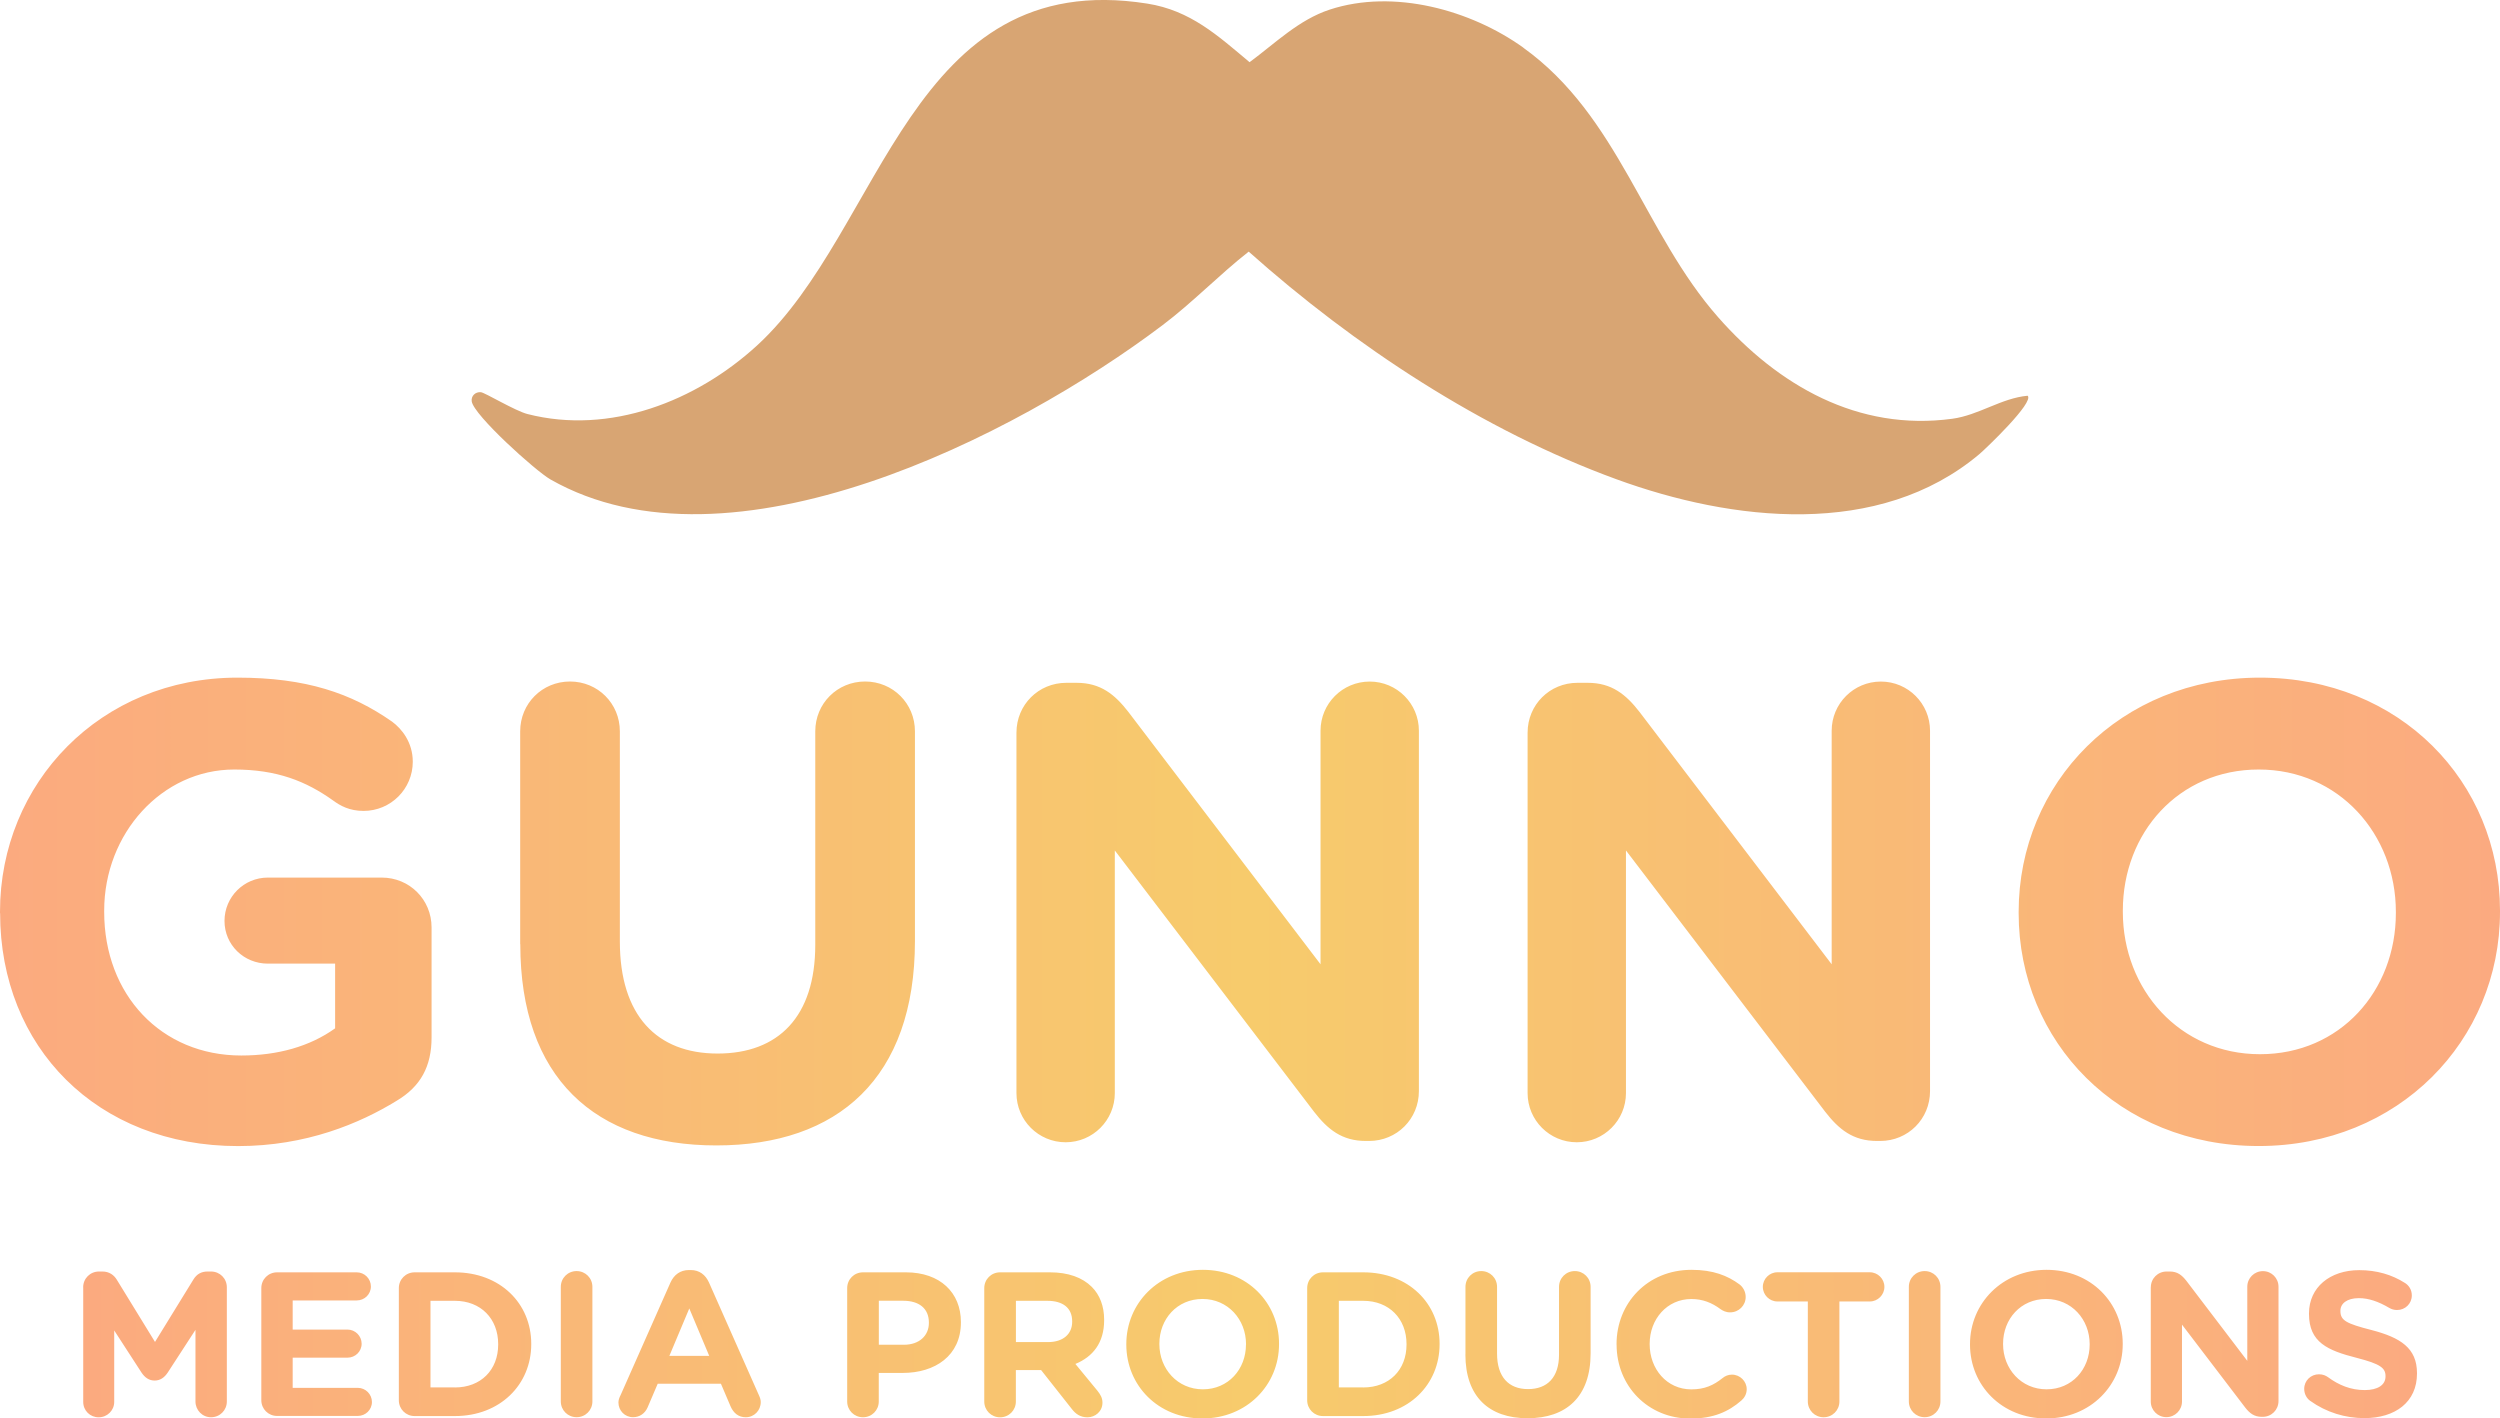
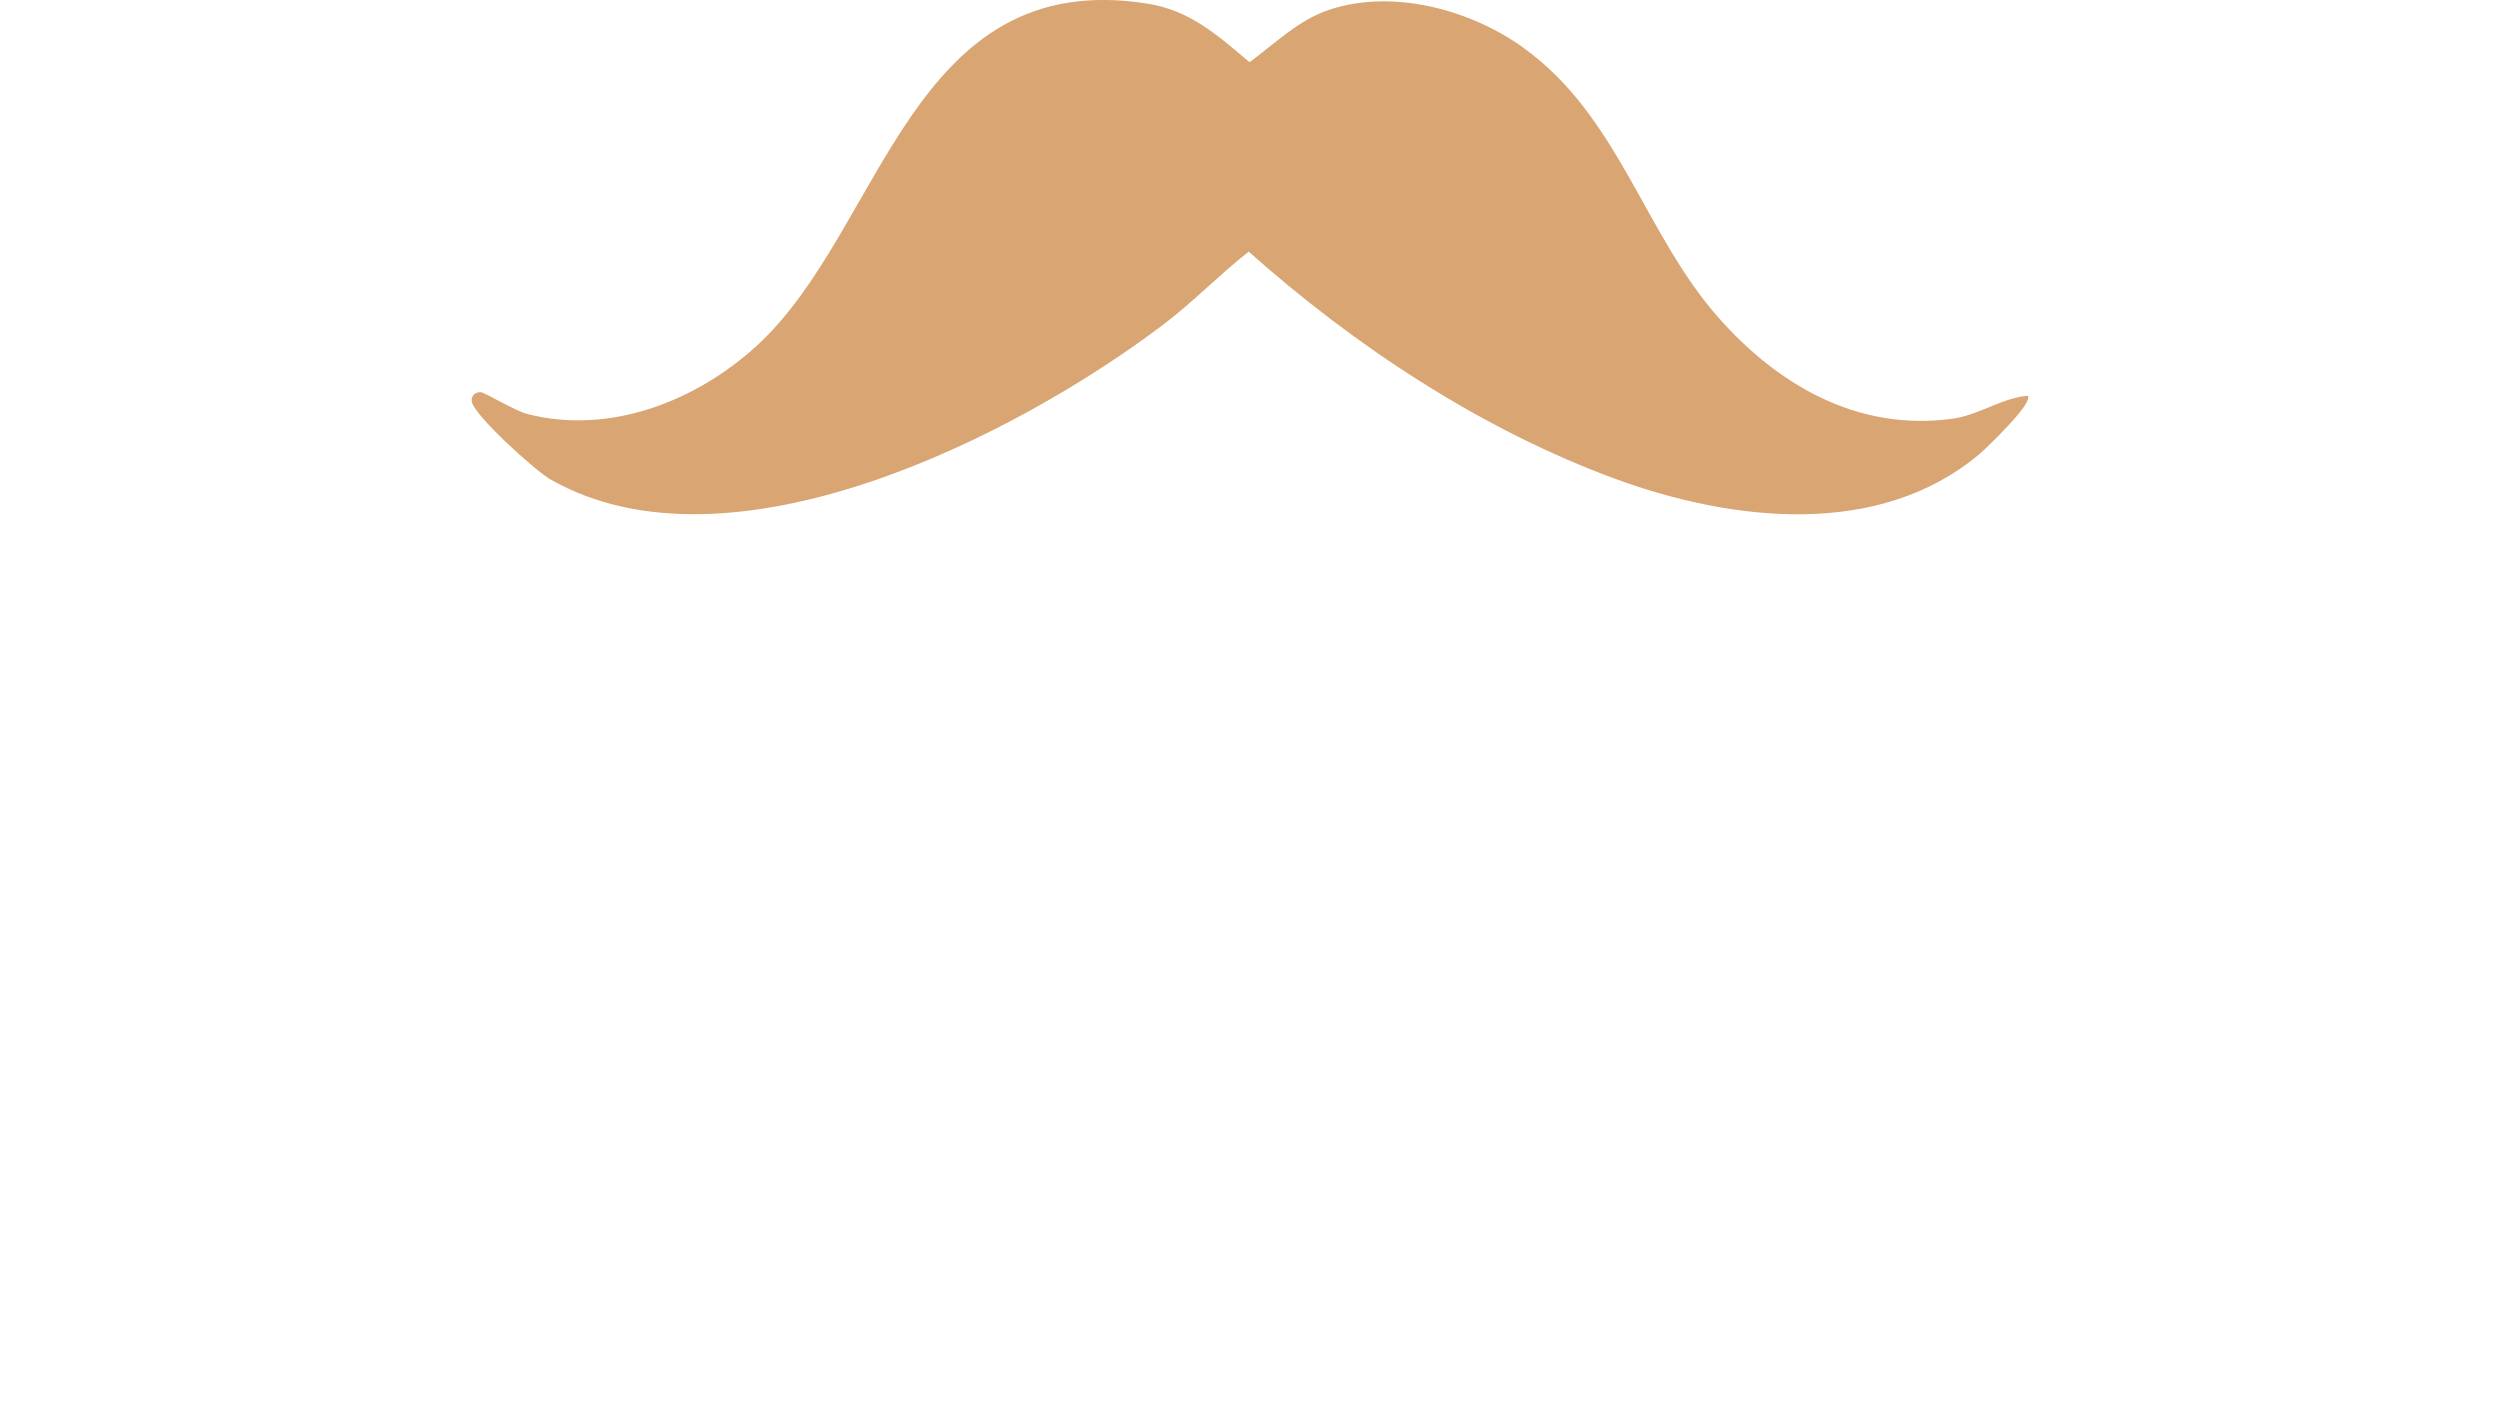
<svg xmlns="http://www.w3.org/2000/svg" xmlns:xlink="http://www.w3.org/1999/xlink" id="Layer_2" data-name="Layer 2" viewBox="0 0 459.02 260.44">
  <defs>
    <style>
      .cls-1 {
        fill: url(#linear-gradient-2);
      }

      .cls-2 {
        fill: #d8a573;
      }

      .cls-3 {
        fill: url(#linear-gradient);
      }
    </style>
    <linearGradient id="linear-gradient" x1="0" y1="167.42" x2="459.02" y2="167.42" gradientUnits="userSpaceOnUse">
      <stop offset="0" stop-color="#fbaa7f" />
      <stop offset=".5" stop-color="#f7cb6c" />
      <stop offset="1" stop-color="#fbaa80" />
    </linearGradient>
    <linearGradient id="linear-gradient-2" x1="15.27" y1="246.8" x2="443.76" y2="246.8" xlink:href="#linear-gradient" />
  </defs>
  <g id="Layer_1-2" data-name="Layer 1">
    <g>
      <path class="cls-2" d="M279.69,8.76c17.51,12.57,22.16,34.03,35.77,49.48,11.02,12.52,25.67,20.99,42.98,18.65,4.89-.66,9.01-3.79,13.85-4.23,1.27,1.18-7.66,9.7-8.85,10.71-18.47,15.55-45.4,12.38-66.66,4.62-24.62-8.99-48.05-24.45-67.51-41.79-5.44,4.27-10.26,9.31-15.8,13.49-27.13,20.5-79.46,47.1-112.4,28.34-2.75-1.57-14.1-11.81-14.46-14.34-.14-.99.67-1.77,1.68-1.68.75.07,6.28,3.43,8.56,4.01,15.13,3.88,30.99-2.37,42.13-12.57C162.22,42.16,167.1-6.22,210.64.66c7.94,1.25,12.95,5.87,18.79,10.76,4.7-3.46,9.02-7.79,14.73-9.66,11.74-3.85,25.89.07,35.54,6.99Z" />
-       <path class="cls-3" d="M0,167.66v-.24c0-23.64,18.41-43,43.6-43,12.59,0,20.91,2.85,28.39,8.08,1.78,1.31,3.8,3.8,3.8,7.36,0,4.99-4.04,9.03-9.03,9.03-2.61,0-4.28-.95-5.58-1.9-4.99-3.56-10.33-5.7-18.17-5.7-13.3,0-23.88,11.76-23.88,25.9v.24c0,15.21,10.45,26.37,25.18,26.37,6.65,0,12.59-1.66,17.22-4.99v-11.88h-12.35c-4.4,0-7.96-3.44-7.96-7.84s3.56-7.96,7.96-7.96h20.91c5.11,0,9.15,4.04,9.15,9.15v20.19c0,5.35-2.02,9.03-6.41,11.64-6.77,4.16-16.63,8.32-29.1,8.32-25.9,0-43.71-18.17-43.71-42.76ZM95.51,173.36v-39.08c0-5.11,4.04-9.15,9.15-9.15s9.15,4.04,9.15,9.15v38.61c0,13.54,6.77,20.55,17.94,20.55s17.94-6.77,17.94-19.96v-39.2c0-5.11,4.04-9.15,9.15-9.15s9.15,4.04,9.15,9.15v38.49c0,25.18-14.14,37.54-36.47,37.54s-35.99-12.47-35.99-36.94ZM186.63,134.52c0-5.11,4.04-9.15,9.15-9.15h1.9c4.4,0,7.01,2.14,9.5,5.35l35.28,46.33v-42.88c0-4.99,4.04-9.03,9.03-9.03s9.03,4.04,9.03,9.03v66.17c0,5.11-4.04,9.15-9.15,9.15h-.59c-4.4,0-7.01-2.14-9.5-5.35l-36.59-47.99v44.55c0,4.99-4.04,9.03-9.03,9.03s-9.03-4.04-9.03-9.03v-66.17ZM280.48,134.52c0-5.11,4.04-9.15,9.15-9.15h1.9c4.39,0,7.01,2.14,9.5,5.35l35.28,46.33v-42.88c0-4.99,4.04-9.03,9.03-9.03s9.03,4.04,9.03,9.03v66.17c0,5.11-4.04,9.15-9.15,9.15h-.59c-4.4,0-7.01-2.14-9.5-5.35l-36.59-47.99v44.55c0,4.99-4.04,9.03-9.03,9.03s-9.03-4.04-9.03-9.03v-66.17ZM370.64,167.66v-.24c0-23.64,18.65-43,44.31-43s44.07,19.12,44.07,42.76v.24c0,23.64-18.65,43-44.31,43s-44.07-19.12-44.07-42.76ZM439.9,167.66v-.24c0-14.25-10.45-26.13-25.18-26.13s-24.95,11.64-24.95,25.9v.24c0,14.25,10.45,26.13,25.18,26.13s24.95-11.64,24.95-25.9Z" />
-       <path class="cls-1" d="M15.27,236.36c0-1.62,1.28-2.9,2.9-2.9h.64c1.24,0,2.11.64,2.64,1.51l7.01,11.42,7.05-11.46c.6-.98,1.43-1.47,2.6-1.47h.64c1.62,0,2.9,1.28,2.9,2.9v20.96c0,1.62-1.28,2.9-2.9,2.9s-2.86-1.32-2.86-2.9v-13.15l-5.09,7.84c-.6.9-1.36,1.47-2.41,1.47s-1.81-.57-2.41-1.47l-5.01-7.73v13.12c0,1.58-1.28,2.83-2.86,2.83s-2.83-1.24-2.83-2.83v-21.03ZM47.98,257.09v-20.58c0-1.62,1.28-2.9,2.9-2.9h14.62c1.43,0,2.6,1.17,2.6,2.6s-1.17,2.56-2.6,2.56h-11.76v5.35h10.06c1.43,0,2.6,1.17,2.6,2.6s-1.17,2.56-2.6,2.56h-10.06v5.54h11.95c1.43,0,2.6,1.17,2.6,2.6s-1.17,2.56-2.6,2.56h-14.81c-1.62,0-2.9-1.28-2.9-2.9ZM73.23,236.51c0-1.62,1.28-2.9,2.9-2.9h7.39c8.29,0,14.02,5.69,14.02,13.12v.08c0,7.42-5.73,13.19-14.02,13.19h-7.39c-1.62,0-2.9-1.28-2.9-2.9v-20.58ZM83.52,254.75c4.75,0,7.95-3.2,7.95-7.88v-.08c0-4.67-3.2-7.95-7.95-7.95h-4.48v15.9h4.48ZM102.97,236.28c0-1.62,1.28-2.9,2.9-2.9s2.9,1.28,2.9,2.9v21.03c0,1.62-1.28,2.9-2.9,2.9s-2.9-1.28-2.9-2.9v-21.03ZM113.9,256.26l9.2-20.77c.64-1.43,1.81-2.3,3.39-2.3h.34c1.58,0,2.71.87,3.35,2.3l9.2,20.77c.19.41.3.79.3,1.17,0,1.55-1.21,2.79-2.75,2.79-1.36,0-2.26-.79-2.79-2l-1.77-4.15h-11.61l-1.85,4.33c-.49,1.13-1.47,1.81-2.68,1.81-1.51,0-2.68-1.21-2.68-2.71,0-.42.15-.83.34-1.24ZM130.22,248.95l-3.66-8.71-3.66,8.71h7.31ZM155.55,236.51c0-1.62,1.28-2.9,2.9-2.9h7.88c6.29,0,10.1,3.73,10.1,9.12v.08c0,6.11-4.75,9.27-10.67,9.27h-4.41v5.24c0,1.62-1.28,2.9-2.9,2.9s-2.9-1.28-2.9-2.9v-20.8ZM165.95,246.91c2.9,0,4.6-1.73,4.6-4v-.08c0-2.6-1.81-4-4.71-4h-4.48v8.07h4.6ZM180.72,236.51c0-1.62,1.28-2.9,2.9-2.9h9.16c3.35,0,5.95.94,7.69,2.68,1.47,1.47,2.26,3.54,2.26,6.03v.08c0,4.15-2.07,6.71-5.28,8.03l4.03,4.9c.57.72.94,1.32.94,2.22,0,1.62-1.36,2.68-2.75,2.68-1.32,0-2.19-.64-2.86-1.51l-5.65-7.16h-4.64v5.77c0,1.62-1.28,2.9-2.9,2.9s-2.9-1.28-2.9-2.9v-20.8ZM192.41,246.42c2.83,0,4.45-1.51,4.45-3.73v-.08c0-2.49-1.73-3.77-4.56-3.77h-5.77v7.58h5.88ZM206.8,246.87v-.08c0-7.5,5.92-13.64,14.06-13.64s13.98,6.07,13.98,13.57v.08c0,7.5-5.92,13.64-14.06,13.64s-13.98-6.07-13.98-13.57ZM228.78,246.87v-.08c0-4.52-3.32-8.29-7.99-8.29s-7.92,3.69-7.92,8.22v.08c0,4.52,3.32,8.29,7.99,8.29s7.91-3.69,7.91-8.22ZM240.01,236.51c0-1.62,1.28-2.9,2.9-2.9h7.39c8.29,0,14.02,5.69,14.02,13.12v.08c0,7.42-5.73,13.19-14.02,13.19h-7.39c-1.62,0-2.9-1.28-2.9-2.9v-20.58ZM250.3,254.75c4.75,0,7.95-3.2,7.95-7.88v-.08c0-4.67-3.2-7.95-7.95-7.95h-4.48v15.9h4.48ZM269.07,248.68v-12.4c0-1.62,1.28-2.9,2.9-2.9s2.9,1.28,2.9,2.9v12.25c0,4.3,2.15,6.52,5.69,6.52s5.69-2.15,5.69-6.33v-12.44c0-1.62,1.28-2.9,2.9-2.9s2.9,1.28,2.9,2.9v12.21c0,7.99-4.48,11.91-11.57,11.91s-11.42-3.96-11.42-11.72ZM296.81,246.87v-.08c0-7.5,5.65-13.64,13.76-13.64,3.96,0,6.63,1.06,8.82,2.68.6.45,1.13,1.28,1.13,2.3,0,1.58-1.28,2.83-2.86,2.83-.79,0-1.32-.3-1.73-.57-1.62-1.21-3.32-1.88-5.39-1.88-4.45,0-7.65,3.69-7.65,8.22v.08c0,4.52,3.13,8.29,7.65,8.29,2.45,0,4.07-.75,5.73-2.07.45-.38,1.05-.64,1.73-.64,1.47,0,2.71,1.21,2.71,2.68,0,.9-.45,1.62-.98,2.07-2.37,2.07-5.16,3.32-9.38,3.32-7.76,0-13.53-5.99-13.53-13.57ZM331.93,238.96h-5.58c-1.47,0-2.68-1.21-2.68-2.68s1.21-2.68,2.68-2.68h16.96c1.47,0,2.68,1.21,2.68,2.68s-1.21,2.68-2.68,2.68h-5.58v18.36c0,1.62-1.28,2.9-2.9,2.9s-2.9-1.28-2.9-2.9v-18.36ZM350.48,236.28c0-1.62,1.28-2.9,2.9-2.9s2.9,1.28,2.9,2.9v21.03c0,1.62-1.28,2.9-2.9,2.9s-2.9-1.28-2.9-2.9v-21.03ZM361.71,246.87v-.08c0-7.5,5.92-13.64,14.06-13.64s13.98,6.07,13.98,13.57v.08c0,7.5-5.92,13.64-14.06,13.64s-13.98-6.07-13.98-13.57ZM383.68,246.87v-.08c0-4.52-3.32-8.29-7.99-8.29s-7.91,3.69-7.91,8.22v.08c0,4.52,3.32,8.29,7.99,8.29s7.91-3.69,7.91-8.22ZM394.91,236.36c0-1.62,1.28-2.9,2.9-2.9h.6c1.39,0,2.22.68,3.02,1.7l11.19,14.7v-13.61c0-1.58,1.28-2.86,2.87-2.86s2.86,1.28,2.86,2.86v20.99c0,1.62-1.28,2.9-2.9,2.9h-.19c-1.39,0-2.22-.68-3.02-1.7l-11.61-15.23v14.13c0,1.58-1.28,2.86-2.87,2.86s-2.86-1.28-2.86-2.86v-20.99ZM424.16,257.2c-.64-.45-1.09-1.28-1.09-2.19,0-1.51,1.21-2.68,2.71-2.68.75,0,1.28.26,1.66.53,2,1.47,4.18,2.37,6.75,2.37,2.38,0,3.81-.94,3.81-2.49v-.08c0-1.47-.9-2.22-5.31-3.35-5.31-1.36-8.74-2.83-8.74-8.07v-.08c0-4.79,3.84-7.95,9.23-7.95,3.2,0,5.99.83,8.37,2.34.64.38,1.28,1.17,1.28,2.3,0,1.51-1.21,2.68-2.71,2.68-.57,0-1.02-.15-1.47-.41-1.92-1.13-3.73-1.77-5.54-1.77-2.22,0-3.39,1.02-3.39,2.3v.08c0,1.73,1.13,2.3,5.69,3.47,5.35,1.39,8.37,3.32,8.37,7.92v.08c0,5.24-3.99,8.18-9.69,8.18-3.47,0-6.97-1.06-9.91-3.17Z" />
    </g>
  </g>
</svg>